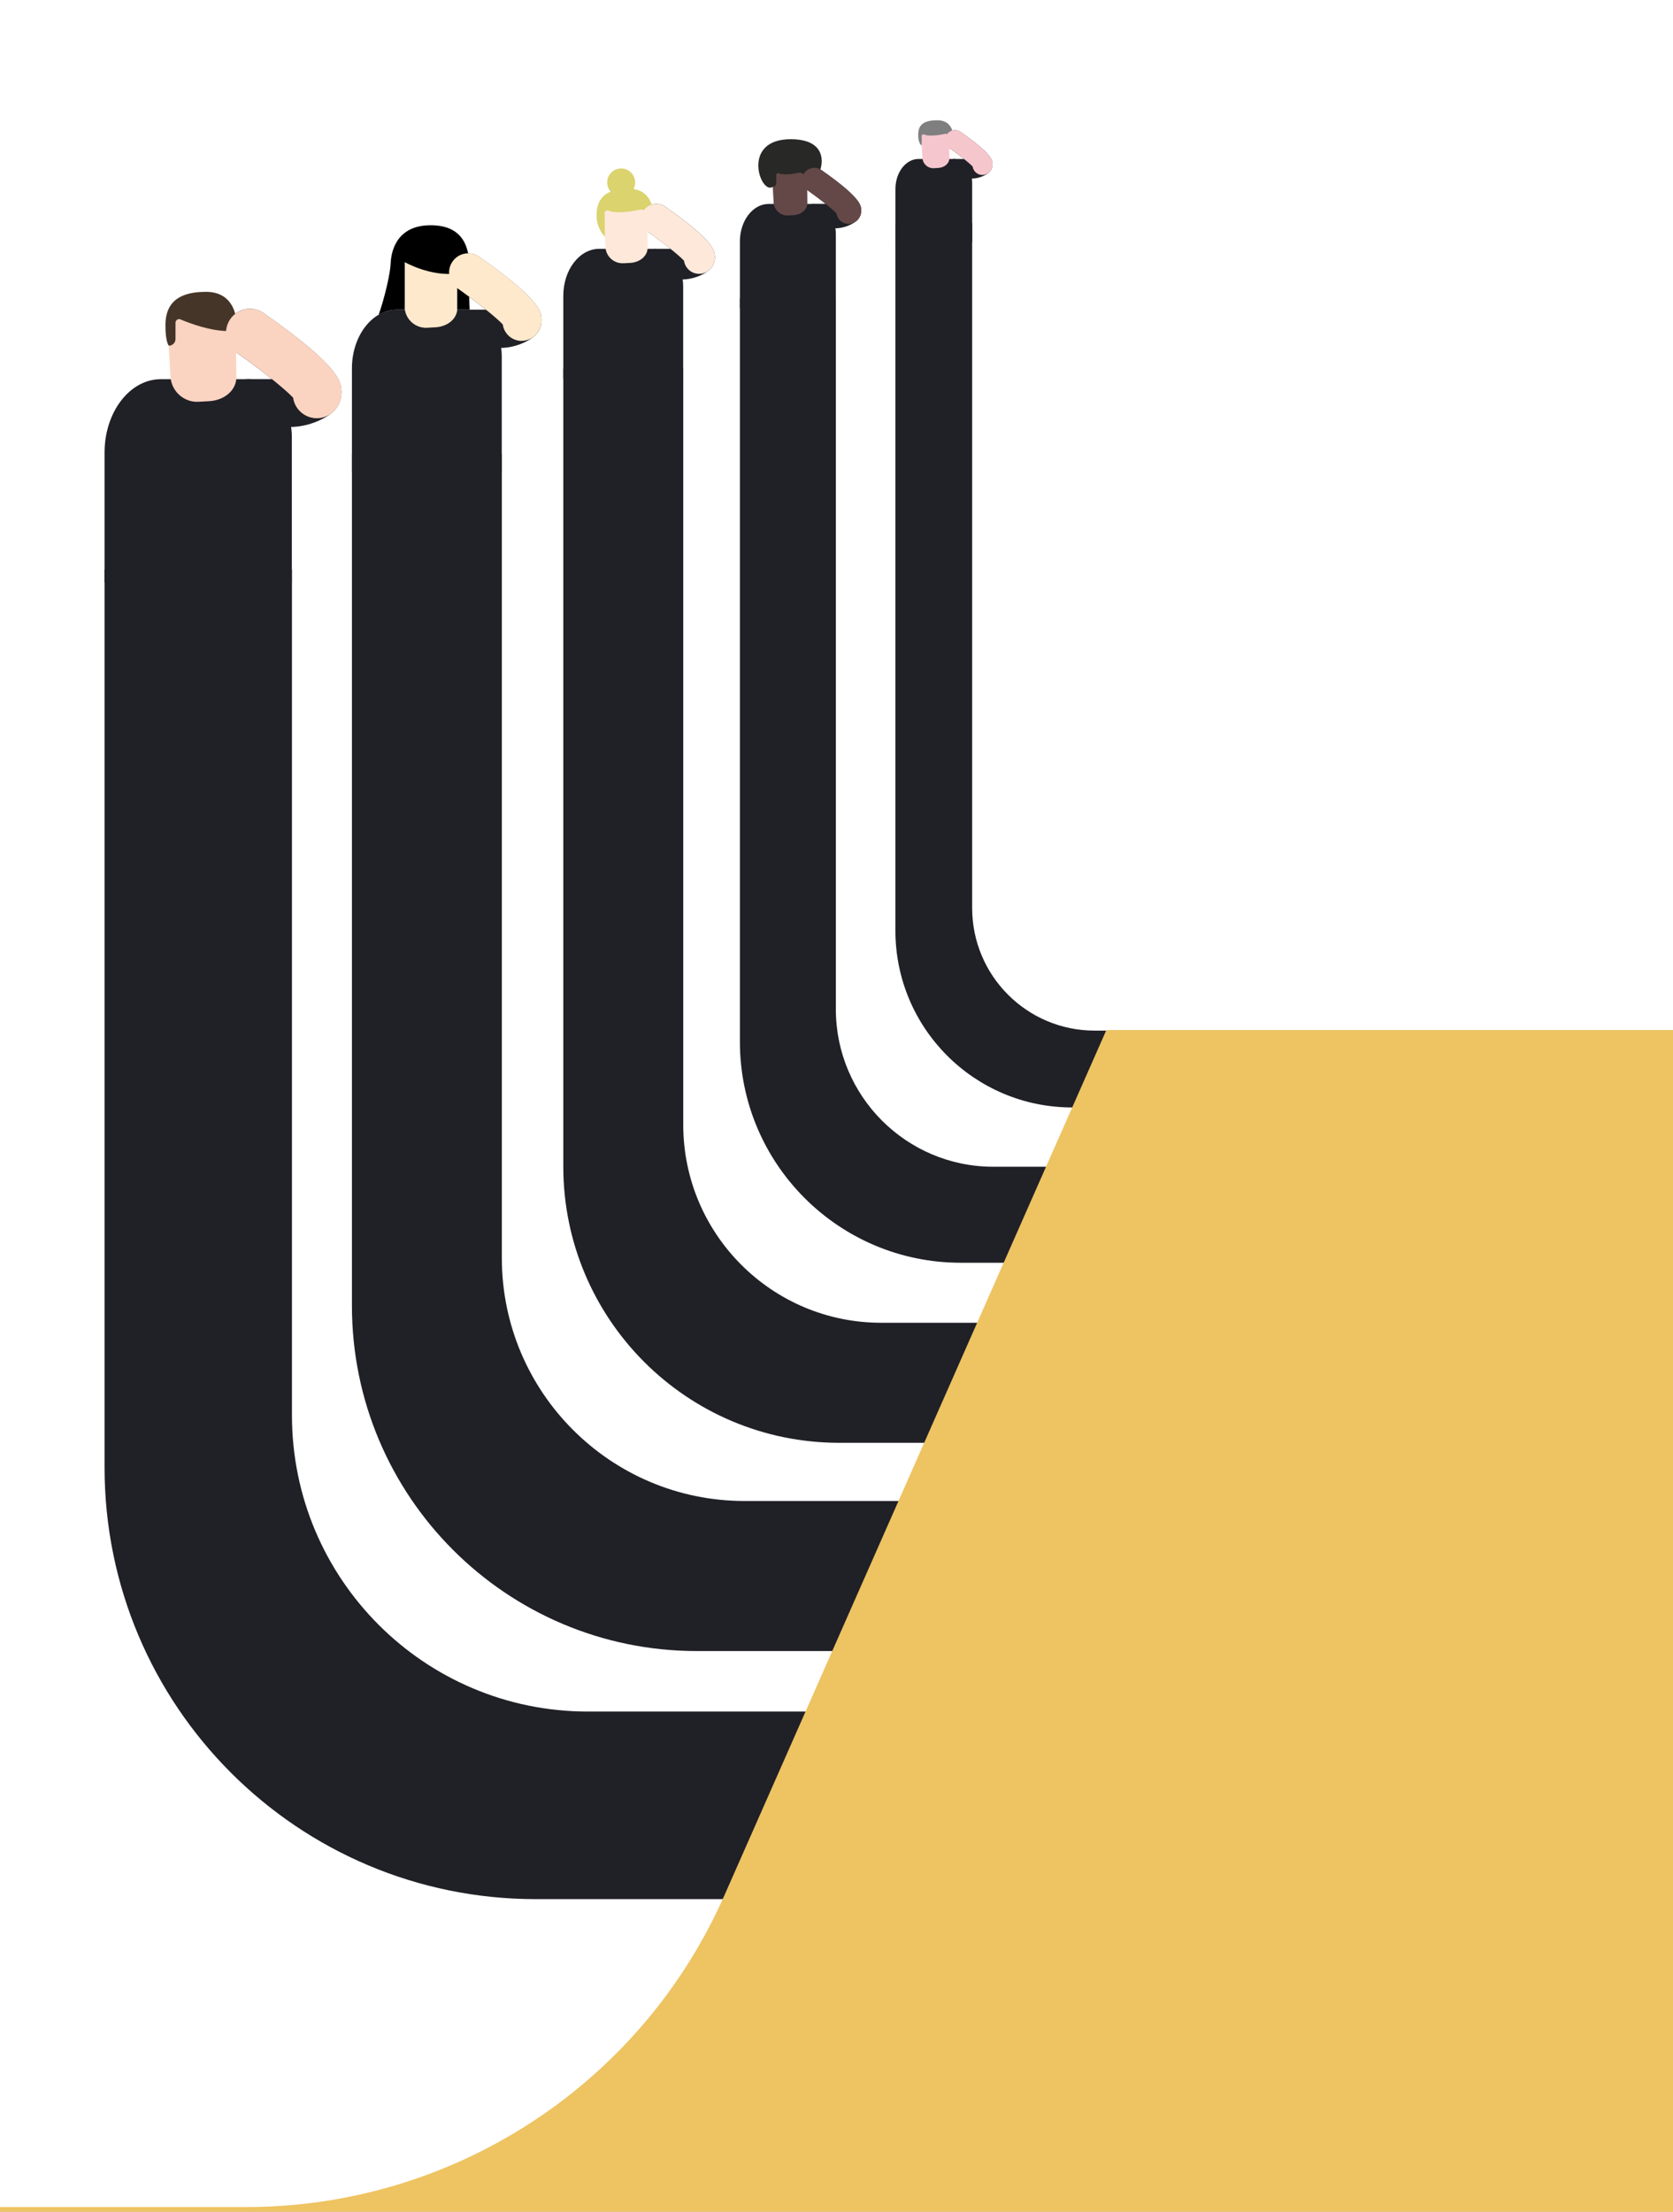
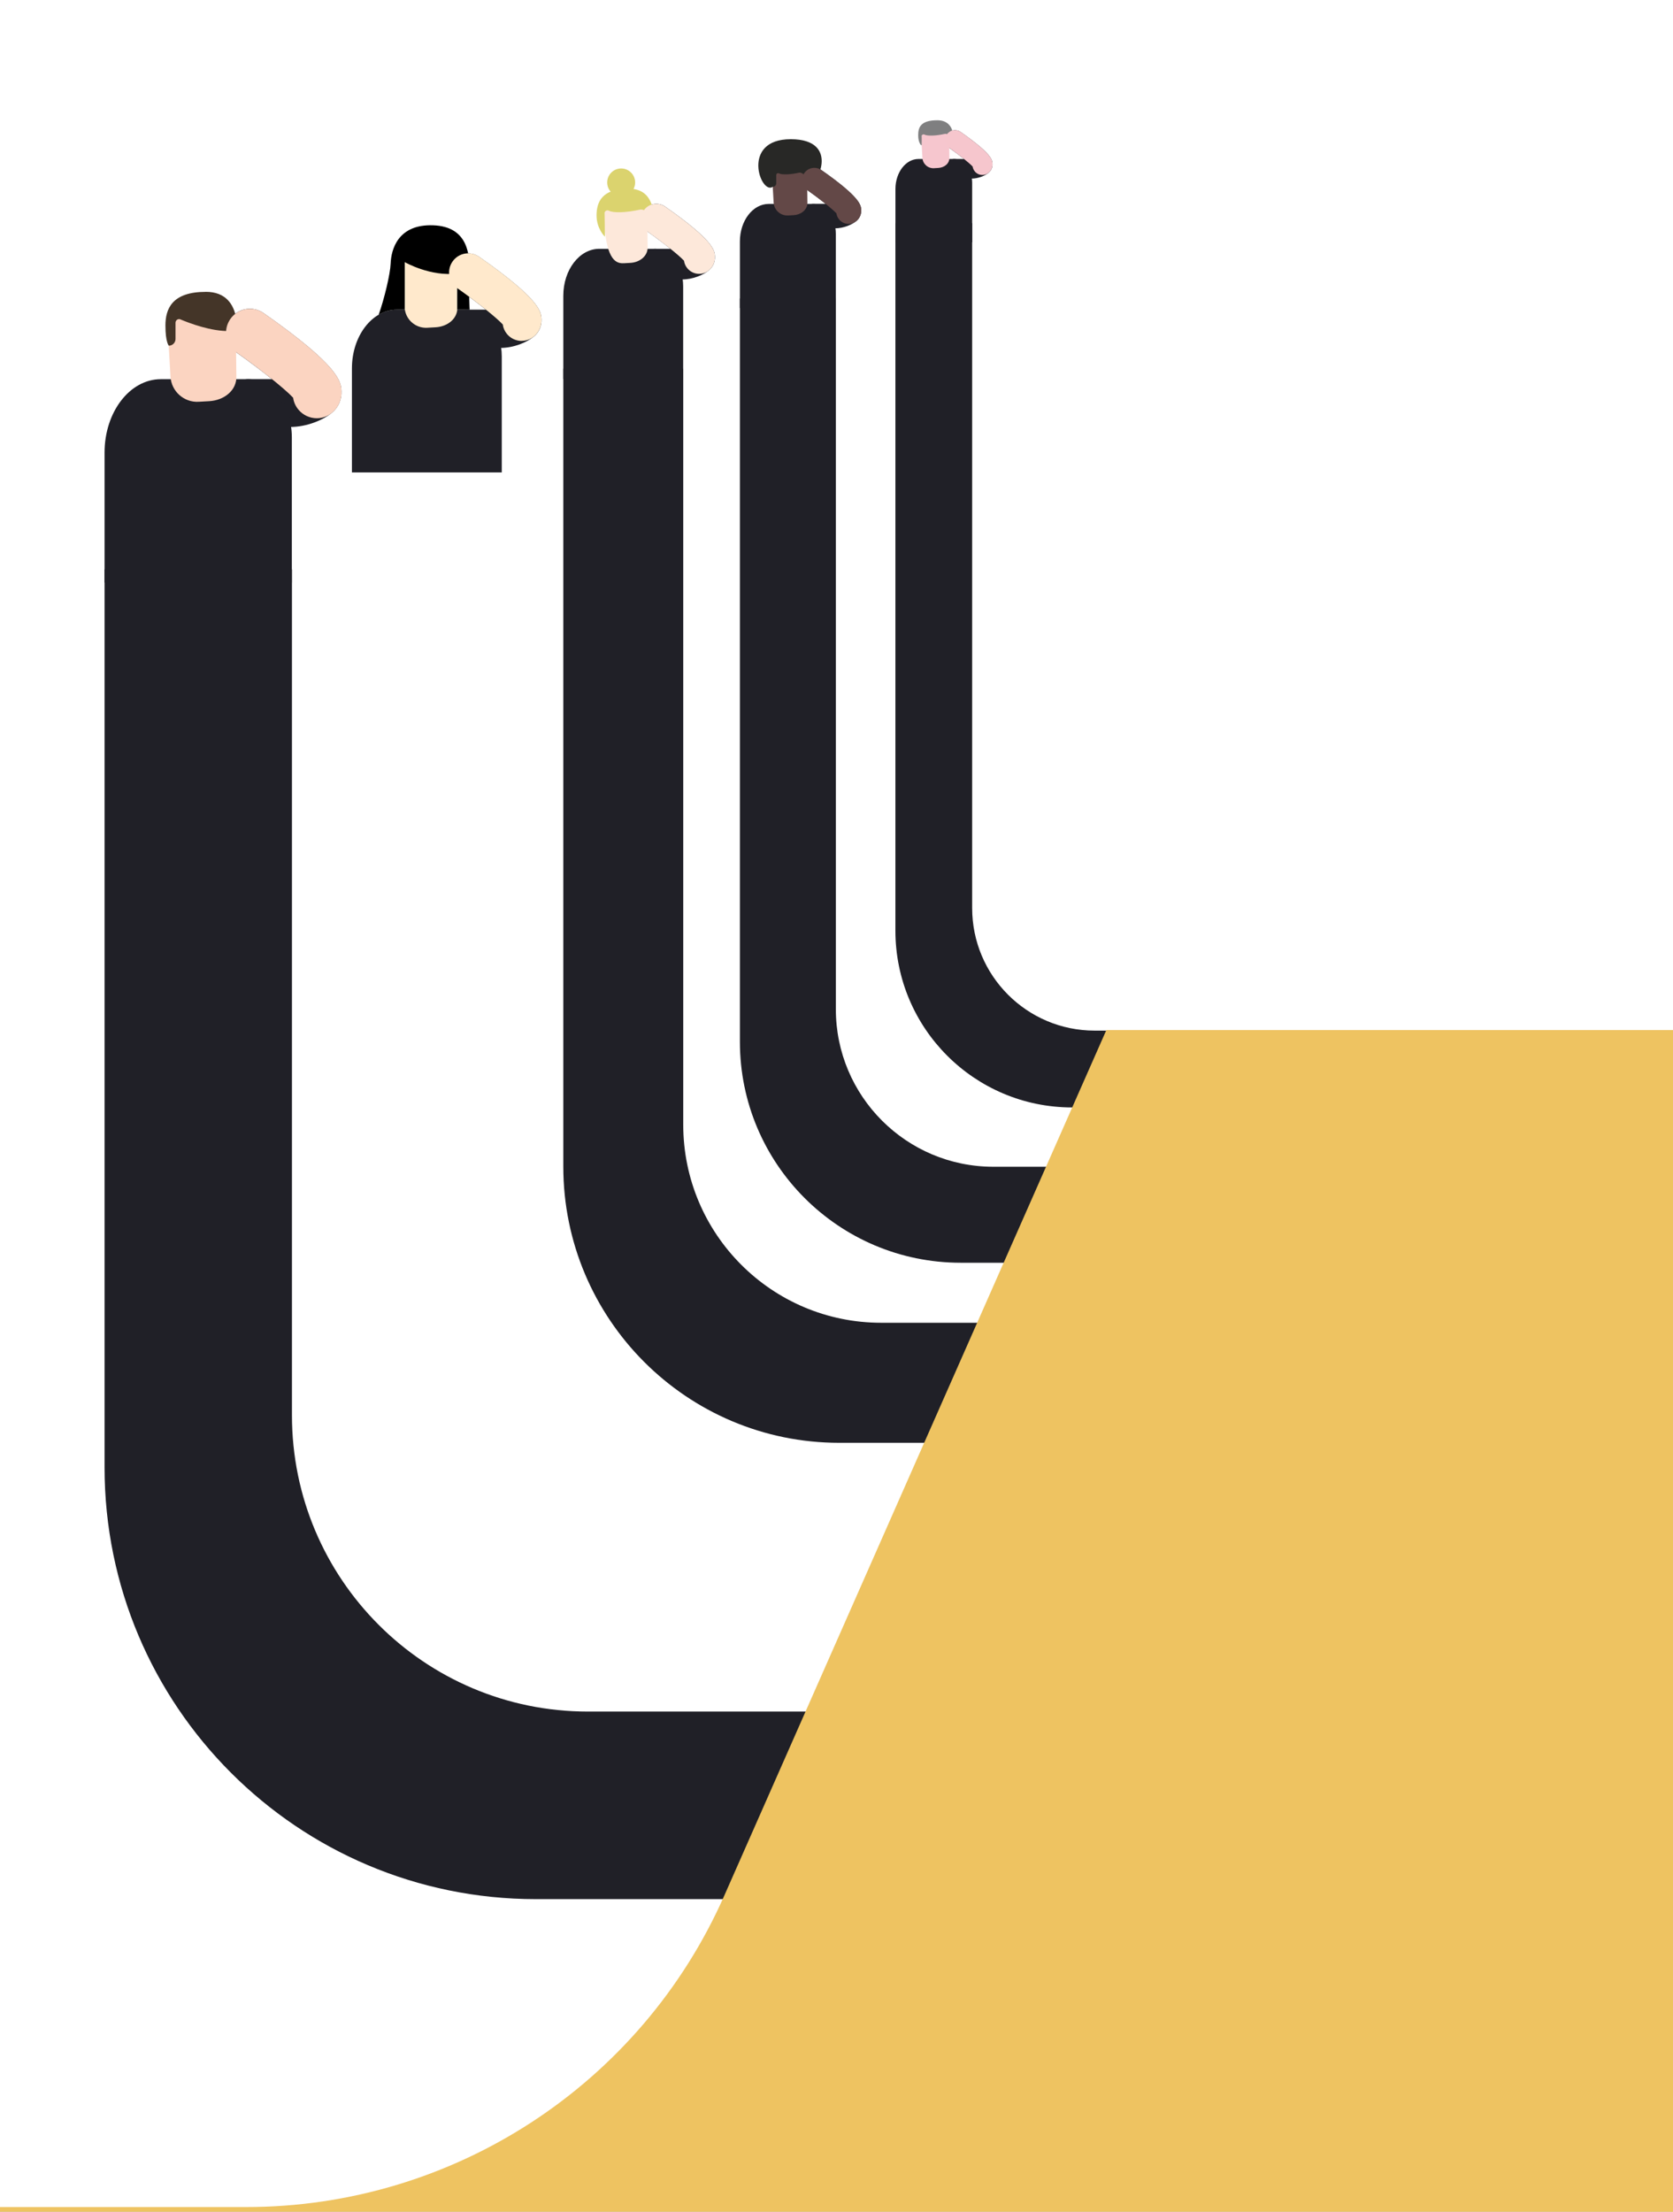
<svg xmlns="http://www.w3.org/2000/svg" width="320" height="423" viewBox="0 0 320 423" fill="none">
  <rect x="0" y="0" width="320" height="423" fill="#333333" stroke="none" />
  <g clip-path="url(#clip0_796_637)">
    <rect width="320" height="423" fill="white" />
    <path d="M615 363.206H102.497C56.933 363.206 20 326.236 20 280.642V108.891H55.843V270.676C55.843 301.971 81.192 327.333 112.454 327.333H615V363.206Z" fill="#202027" />
-     <path d="M543.313 315.761H133.315C96.863 315.761 67.314 286.188 67.314 249.706V86.819H95.988V240.587C95.988 266.257 116.777 287.063 142.427 287.063H543.313V315.761Z" fill="#202027" />
    <path d="M488.545 275.936H160.542C131.38 275.936 107.745 252.274 107.745 223.096V70.504H130.685V215.082C130.685 236.01 147.639 252.977 168.55 252.977H488.545V275.936Z" fill="#202027" />
    <path d="M446.163 241.498H183.761C160.434 241.498 141.523 222.572 141.523 199.226V57.069H159.875V192.999C159.875 209.643 173.36 223.138 189.991 223.138H446.163V241.505V241.498Z" fill="#202027" />
    <path d="M414.98 211.796H205.06C186.4 211.796 171.267 196.657 171.267 177.975V42.673H185.948V173.656C185.948 186.606 196.436 197.102 209.375 197.102H414.98V211.796Z" fill="#202027" />
    <path d="M55.478 81.659H47.65C45.126 81.659 43.076 79.607 43.076 77.082C43.076 74.556 45.126 72.504 47.65 72.504H52.016C49.915 70.818 47.406 68.939 45.177 67.382C43.105 65.933 42.603 63.084 44.044 61.011C45.492 58.937 48.338 58.428 50.41 59.877C65.098 70.144 65.227 73.071 65.306 74.814C65.378 76.407 64.726 77.9 63.514 78.918C61.887 80.281 58.768 81.659 55.464 81.659H55.478Z" fill="#202027" />
    <path d="M47.248 72.518H30.767C24.825 72.518 20 78.803 20 86.551V111.418H55.822V83.689C55.822 77.519 51.987 72.511 47.248 72.511V72.518Z" fill="#202027" />
    <path d="M38.007 76.837L40.043 76.722C42.861 76.557 45.37 74.649 45.212 71.829L45.097 62.818C44.932 59.999 41.792 57.925 38.975 58.09L36.939 58.205C34.122 58.37 31.964 60.788 32.129 63.607L32.609 72.023C32.774 74.843 35.19 77.002 38.007 76.837Z" fill="#FBD4C1" />
    <path d="M39.362 55.817C32.932 55.817 31.642 59.038 31.642 62.252C31.642 65.466 32.287 66.112 32.287 66.112C32.996 66.112 33.57 65.538 33.57 64.828V61.728C33.57 61.269 33.986 60.954 34.401 61.04C36.222 61.815 40.438 63.407 43.936 63.307C44.051 64.383 44.323 65.466 45.14 65.466C45.14 65.466 47.069 55.81 39.355 55.81L39.362 55.817Z" fill="#443528" />
    <path d="M60.596 79.987C59.291 79.987 57.994 79.428 57.091 78.352C56.517 77.67 56.18 76.874 56.066 76.056C54.309 74.19 49.284 70.244 45.191 67.382C43.119 65.933 42.617 63.084 44.058 61.011C45.506 58.937 48.352 58.428 50.424 59.877C65.112 70.144 65.241 73.071 65.32 74.814C65.392 76.407 64.74 77.9 63.528 78.918C62.668 79.636 61.628 79.987 60.589 79.987H60.596Z" fill="#FBD4C1" />
    <path d="M95.701 66.542H89.443C87.422 66.542 85.787 64.899 85.787 62.883C85.787 60.867 87.429 59.224 89.443 59.224H92.941C91.271 57.883 89.278 56.398 87.465 55.128C85.809 53.973 85.4 51.684 86.561 50.027C87.716 48.369 89.995 47.96 91.658 49.123C103.408 57.337 103.515 59.676 103.573 61.068C103.63 62.345 103.107 63.536 102.139 64.347C100.834 65.437 98.34 66.542 95.701 66.542Z" fill="#202027" />
    <path d="M89.113 59.224H75.923C71.17 59.224 67.314 64.253 67.314 70.452V90.347H95.974V68.163C95.974 63.227 92.906 59.224 89.113 59.224Z" fill="#202027" />
    <path d="M81.715 62.682L83.343 62.589C85.601 62.46 87.608 60.932 87.479 58.679L87.386 51.468C87.257 49.209 84.74 47.558 82.49 47.688L80.862 47.781C78.604 47.91 76.884 49.847 77.013 52.1L77.4 58.83C77.529 61.089 79.464 62.811 81.715 62.682Z" fill="#FFE9CC" />
    <path d="M75.924 59.224H77.415C77.415 55.357 77.415 50.133 77.415 50.133C77.415 50.133 82.383 52.975 87.451 52.293V59.224H89.831C89.831 59.224 89.652 56.397 89.795 52.594C89.931 48.792 89.594 43.339 82.856 43.088C76.124 42.844 74.82 47.694 74.719 50.406C74.648 52.394 73.508 57.15 72.433 60.185H72.447C73.508 59.568 74.684 59.224 75.924 59.224Z" fill="black" />
    <path d="M99.787 65.2C98.741 65.2 97.708 64.755 96.984 63.894C96.525 63.349 96.253 62.711 96.167 62.05C94.769 60.558 90.812 57.459 87.464 55.113C85.808 53.958 85.4 51.669 86.561 50.012C87.715 48.354 89.995 47.946 91.658 49.108C103.407 57.322 103.515 59.661 103.572 61.053C103.63 62.33 103.106 63.521 102.139 64.332C101.45 64.906 100.619 65.186 99.787 65.186V65.2Z" fill="#FFE9CC" />
    <path d="M130.454 53.441H125.443C123.83 53.441 122.519 52.128 122.519 50.514C122.519 48.9 123.83 47.587 125.443 47.587H128.246C126.913 46.518 125.314 45.32 123.866 44.308C122.54 43.383 122.217 41.553 123.142 40.233C124.067 38.906 125.888 38.583 127.214 39.508C136.619 46.08 136.698 47.953 136.748 49.065C136.791 50.083 136.376 51.038 135.601 51.691C134.562 52.566 132.562 53.448 130.447 53.448L130.454 53.441Z" fill="#202027" />
    <path d="M125.186 47.587H114.634C110.828 47.587 107.745 51.604 107.745 56.569V72.482H130.671V54.74C130.671 50.786 128.212 47.587 125.186 47.587Z" fill="#202027" />
-     <path d="M119.265 50.349L120.569 50.277C122.376 50.177 123.982 48.95 123.874 47.149L123.802 41.381C123.702 39.573 121.688 38.253 119.881 38.353L118.576 38.425C116.77 38.525 115.393 40.075 115.501 41.883L115.809 47.264C115.91 49.072 117.458 50.449 119.265 50.342V50.349Z" fill="#FDE8DA" />
+     <path d="M119.265 50.349L120.569 50.277C122.376 50.177 123.982 48.95 123.874 47.149L123.802 41.381C123.702 39.573 121.688 38.253 119.881 38.353L118.576 38.425C116.77 38.525 115.393 40.075 115.501 41.883C115.91 49.072 117.458 50.449 119.265 50.342V50.349Z" fill="#FDE8DA" />
    <path d="M115.638 40.793C115.638 40.369 116.089 40.097 116.462 40.298C117.272 40.742 119.738 40.692 122.448 40.083C122.864 39.989 123.767 40.326 123.803 40.757C123.882 41.654 123.831 43.77 124.857 43.77C124.857 43.77 126.391 36.079 120.247 36.079C115.129 36.079 114.104 38.64 114.104 41.202C114.104 43.763 115.702 45.27 115.702 45.27L115.645 40.786L115.638 40.793Z" fill="#DBD36E" />
    <path d="M133.725 52.372C132.886 52.372 132.061 52.013 131.481 51.325C131.115 50.887 130.9 50.378 130.828 49.854C129.71 48.663 126.542 46.181 123.868 44.308C122.541 43.383 122.219 41.553 123.144 40.233C124.068 38.906 125.889 38.583 127.215 39.508C136.621 46.08 136.7 47.953 136.75 49.065C136.793 50.083 136.377 51.038 135.603 51.691C135.058 52.15 134.384 52.372 133.725 52.372Z" fill="#FDE8DA" />
    <path d="M159.688 43.676H155.681C154.391 43.676 153.337 42.629 153.337 41.33C153.337 40.032 154.384 38.984 155.681 38.984H157.925C156.857 38.13 155.581 37.176 154.419 36.358C153.358 35.62 153.1 34.156 153.839 33.094C154.577 32.032 156.04 31.774 157.1 32.513C164.62 37.772 164.685 39.264 164.728 40.161C164.764 40.979 164.427 41.746 163.81 42.263C162.979 42.959 161.38 43.669 159.688 43.669V43.676Z" fill="#202027" />
    <path d="M155.474 38.999H147.036C143.989 38.999 141.523 42.213 141.523 46.181V58.915H159.868V44.717C159.868 41.56 157.904 38.999 155.481 38.999H155.474Z" fill="#202027" />
    <path d="M150.743 41.209L151.79 41.151C153.231 41.065 154.521 40.09 154.435 38.647L154.378 34.034C154.292 32.592 152.686 31.53 151.245 31.616L150.199 31.674C148.758 31.76 147.654 32.994 147.732 34.436L147.976 38.741C148.062 40.183 149.295 41.288 150.736 41.209H150.743Z" fill="#634847" />
    <path d="M148.477 33.475C148.477 33.202 148.764 33.03 149.008 33.159C149.531 33.446 151.115 33.41 152.857 33.023C153.122 32.965 153.703 33.181 153.732 33.453C153.782 34.027 153.309 35.06 154.406 35.39C156.269 35.95 160.915 26.623 151.251 26.623C141.588 26.623 145.516 37.385 147.818 35.72C148.183 35.72 148.477 35.426 148.477 35.06V33.475Z" fill="#282826" />
    <path d="M162.305 42.823C161.638 42.823 160.972 42.536 160.513 41.984C160.219 41.632 160.047 41.223 159.989 40.807C159.093 39.853 156.563 37.865 154.419 36.366C153.358 35.627 153.1 34.163 153.839 33.102C154.577 32.04 156.04 31.782 157.1 32.52C164.62 37.779 164.685 39.272 164.728 40.169C164.764 40.986 164.427 41.754 163.81 42.271C163.373 42.636 162.835 42.816 162.305 42.816V42.823Z" fill="#634847" />
    <path d="M185.805 34.149H182.601C181.568 34.149 180.729 33.31 180.729 32.277C180.729 31.244 181.568 30.404 182.601 30.404H184.393C183.54 29.715 182.514 28.955 181.59 28.309C180.744 27.714 180.536 26.544 181.124 25.698C181.719 24.851 182.88 24.643 183.733 25.231C189.748 29.436 189.798 30.591 189.834 31.351C189.862 32.004 189.597 32.614 189.102 33.03C188.436 33.59 187.16 34.156 185.805 34.156V34.149Z" fill="#202027" />
    <path d="M182.435 30.404H175.682C173.245 30.404 171.273 32.98 171.273 36.151V46.339H185.948V34.982C185.948 32.456 184.378 30.404 182.435 30.404Z" fill="#202027" />
    <path d="M178.643 32.169L179.475 32.119C180.629 32.054 181.654 31.272 181.59 30.117L181.547 26.429C181.482 25.274 180.192 24.428 179.038 24.492L178.206 24.543C177.052 24.607 176.17 25.597 176.235 26.752L176.435 30.196C176.5 31.351 177.489 32.233 178.643 32.169Z" fill="#F6C6CE" />
    <path d="M176.292 26.064C176.292 25.784 176.586 25.611 176.829 25.741C177.353 26.028 178.958 25.999 180.729 25.604C181.002 25.547 181.589 25.762 181.611 26.042C181.661 26.623 181.625 28.001 182.299 28.001C182.299 28.008 183.295 23 179.295 23C175.962 23 175.625 24.471 175.625 25.906C175.625 27.341 176.299 28.044 176.299 27.678V26.071L176.292 26.064Z" fill="#7F7F80" />
    <path d="M187.898 33.461C187.36 33.461 186.829 33.231 186.464 32.793C186.227 32.514 186.091 32.184 186.041 31.854C185.324 31.086 183.302 29.5 181.589 28.302C180.743 27.707 180.535 26.537 181.123 25.691C181.718 24.844 182.879 24.636 183.733 25.224C189.747 29.428 189.797 30.584 189.833 31.344C189.862 31.997 189.597 32.607 189.102 33.023C188.751 33.317 188.321 33.461 187.898 33.461Z" fill="#F6C6CD" />
    <path d="M118.814 32.219C117.337 32.219 116.14 33.417 116.14 34.895C116.14 36.373 117.337 37.571 118.814 37.571C120.29 37.571 121.487 36.373 121.487 34.895C121.487 33.417 120.29 32.219 118.814 32.219Z" fill="#DBD36E" />
    <path d="M0 422.093H47.079C86.687 422.093 122.563 398.715 138.56 362.481L211.617 197H328.617L383.896 355.098C397.925 395.222 435.786 422.093 478.292 422.093H602V1695H0V422.093Z" fill="#EEC361" />
  </g>
  <defs>
    <clipPath id="clip0_796_637">
      <rect width="320" height="423" fill="white" />
    </clipPath>
  </defs>
</svg>